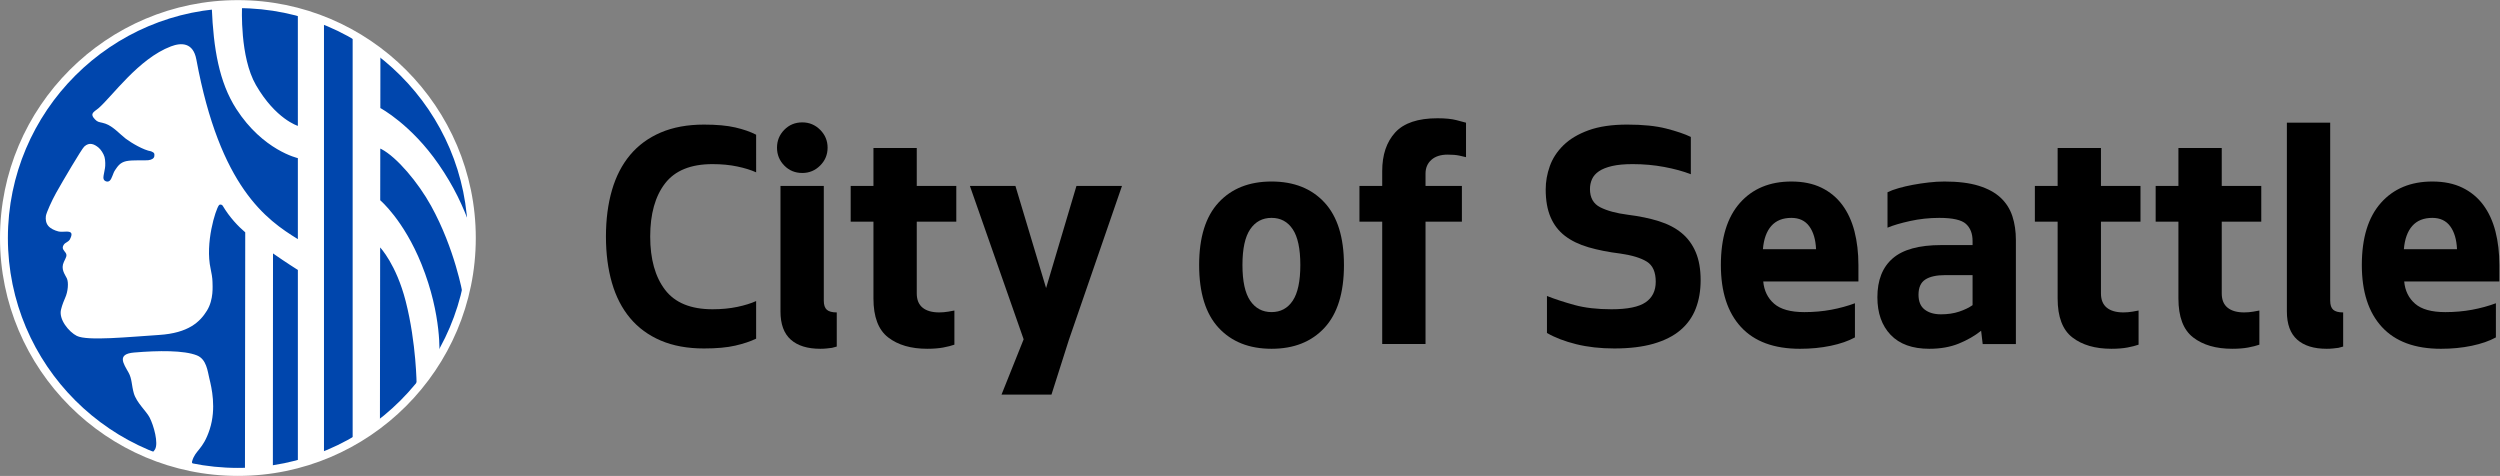
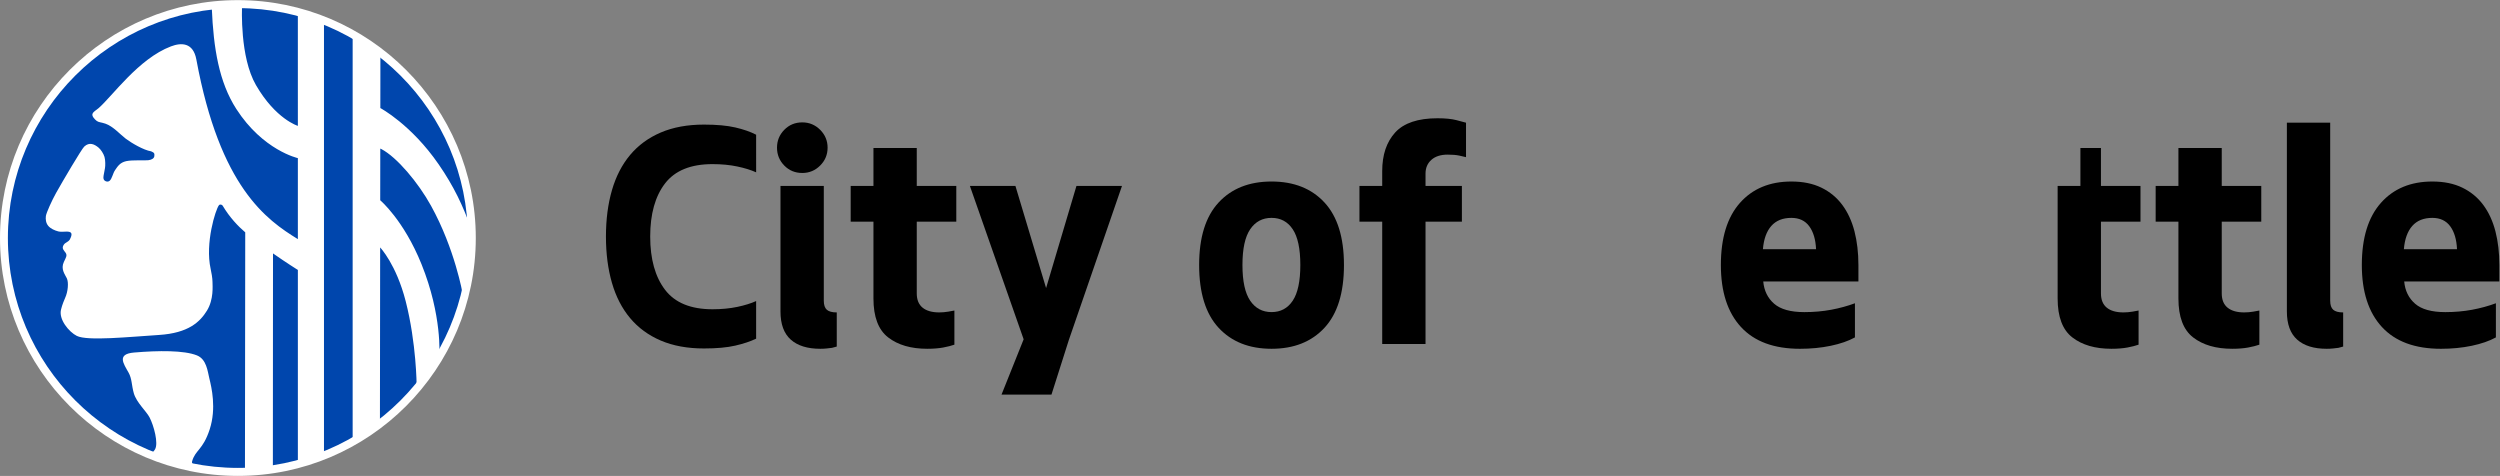
<svg xmlns="http://www.w3.org/2000/svg" xmlns:ns1="http://sodipodi.sourceforge.net/DTD/sodipodi-0.dtd" xmlns:ns2="http://www.inkscape.org/namespaces/inkscape" version="1.1" id="svg432" xml:space="preserve" width="396.823" height="75.54" viewBox="0 0 396.823 75.54" ns1:docname="city.of.seattle.svg" ns2:version="1.0.2-2 (e86c870879, 2021-01-15)">
  <rect x="0" y="0" width="396.823" height="75.54" fill="#808080" stroke="none" />
  <defs id="defs436">
    <clipPath clipPathUnits="userSpaceOnUse" id="clipPath448">
      <path d="M 0,0 H 297.616 V 56.655 H 0 Z" id="path446" />
    </clipPath>
  </defs>
  <ns1:namedview pagecolor="#ffffff" bordercolor="#666666" borderopacity="1" objecttolerance="10" gridtolerance="10" guidetolerance="10" ns2:pageopacity="0" ns2:pageshadow="2" ns2:window-width="2050" ns2:window-height="902" id="namedview434" showgrid="false" ns2:zoom="3.6918254" ns2:cx="198.41133" ns2:cy="37.769798" ns2:window-x="589" ns2:window-y="368" ns2:window-maximized="0" ns2:current-layer="g440" />
  <g id="g440" ns2:groupmode="layer" ns2:label="city.of.seattle" transform="matrix(1.333,0,0,-1.333,0,75.54)">
    <g id="g442">
      <g id="g444" clip-path="url(#clipPath448)">
        <g id="g450" transform="translate(289.635,30.725)">
          <path d="M 0,0 C -1.03,0 -1.826,-0.32 -2.391,-0.96 -2.956,-1.6 -3.289,-2.523 -3.389,-3.728 H 2.938 C 2.886,-2.573 2.617,-1.663 2.127,-0.998 1.638,-0.333 0.928,0 0,0 m 7.568,-14.233 c -0.778,-0.427 -1.739,-0.759 -2.88,-0.998 -1.143,-0.238 -2.367,-0.357 -3.67,-0.357 -3.089,0 -5.43,0.866 -7.024,2.598 -1.594,1.732 -2.39,4.192 -2.39,7.38 0,3.212 0.752,5.673 2.258,7.38 C -4.631,3.476 -2.586,4.33 0,4.33 1.38,4.33 2.573,4.085 3.577,3.596 4.581,3.107 5.409,2.422 6.062,1.544 6.714,0.665 7.197,-0.383 7.512,-1.6 7.825,-2.818 7.982,-4.155 7.982,-5.61 V -7.568 H -3.351 c 0.1,-1.105 0.533,-1.99 1.299,-2.655 0.765,-0.665 1.963,-0.998 3.596,-0.998 1.129,0 2.196,0.096 3.2,0.283 1.004,0.188 1.945,0.445 2.824,0.772 z" style="fill:#000000;fill-opacity:1;fill-rule:nonzero;stroke:none" id="path452" />
        </g>
        <g id="g454" transform="translate(277.058,15.137)">
          <path d="M 0,0 C -1.531,0 -2.705,0.364 -3.52,1.092 -4.336,1.82 -4.744,2.938 -4.744,4.443 V 26.922 H 0.414 V 5.724 C 0.414,5.222 0.533,4.863 0.772,4.65 1.011,4.437 1.405,4.33 1.958,4.33 V 0.265 C 1.782,0.214 1.595,0.164 1.394,0.113 1.192,0.088 0.979,0.063 0.753,0.038 0.527,0.014 0.276,0 0,0" style="fill:#000000;fill-opacity:1;fill-rule:nonzero;stroke:none" id="path456" />
        </g>
        <g id="g458" transform="translate(269.039,15.627)">
          <path d="m 0,0 c -0.353,-0.125 -0.797,-0.238 -1.337,-0.34 -0.54,-0.099 -1.173,-0.149 -1.901,-0.149 -1.934,0 -3.483,0.451 -4.65,1.354 C -9.057,1.77 -9.64,3.313 -9.64,5.496 v 9.15 h -2.711 v 4.255 h 2.711 v 4.518 h 5.159 V 18.901 H 0.226 V 14.646 H -4.481 V 6.1 c 0,-0.753 0.232,-1.319 0.697,-1.696 0.464,-0.376 1.123,-0.563 1.976,-0.563 0.352,0 0.716,0.03 1.093,0.094 C -0.339,3.996 -0.102,4.04 0,4.066 Z" style="fill:#000000;fill-opacity:1;fill-rule:nonzero;stroke:none" id="path460" />
        </g>
        <g id="g462" transform="translate(254.655,15.627)">
-           <path d="m 0,0 c -0.352,-0.125 -0.797,-0.238 -1.336,-0.34 -0.541,-0.099 -1.174,-0.149 -1.901,-0.149 -1.935,0 -3.484,0.451 -4.651,1.354 -1.168,0.905 -1.751,2.448 -1.751,4.631 v 9.15 h -2.711 v 4.255 h 2.711 v 4.518 H -4.48 V 18.901 H 0.227 V 14.646 H -4.48 V 6.1 c 0,-0.753 0.231,-1.319 0.696,-1.696 0.465,-0.376 1.123,-0.563 1.977,-0.563 0.351,0 0.715,0.03 1.092,0.094 C -0.339,3.996 -0.101,4.04 0,4.066 Z" style="fill:#000000;fill-opacity:1;fill-rule:nonzero;stroke:none" id="path464" />
+           <path d="m 0,0 c -0.352,-0.125 -0.797,-0.238 -1.336,-0.34 -0.541,-0.099 -1.174,-0.149 -1.901,-0.149 -1.935,0 -3.484,0.451 -4.651,1.354 -1.168,0.905 -1.751,2.448 -1.751,4.631 v 9.15 v 4.255 h 2.711 v 4.518 H -4.48 V 18.901 H 0.227 V 14.646 H -4.48 V 6.1 c 0,-0.753 0.231,-1.319 0.696,-1.696 0.465,-0.376 1.123,-0.563 1.977,-0.563 0.351,0 0.715,0.03 1.092,0.094 C -0.339,3.996 -0.101,4.04 0,4.066 Z" style="fill:#000000;fill-opacity:1;fill-rule:nonzero;stroke:none" id="path464" />
        </g>
        <g id="g466" transform="translate(234.887,23.91)">
-           <path d="m 0,0 h -3.238 c -1.054,0 -1.852,-0.176 -2.391,-0.527 -0.54,-0.352 -0.809,-0.954 -0.809,-1.808 0,-0.803 0.244,-1.394 0.734,-1.769 0.489,-0.377 1.135,-0.565 1.939,-0.565 0.803,0 1.525,0.106 2.165,0.32 0.64,0.213 1.173,0.471 1.6,0.772 z m 1.205,-8.208 -0.187,1.581 c -0.754,-0.602 -1.639,-1.111 -2.656,-1.525 -1.016,-0.414 -2.19,-0.621 -3.52,-0.621 -2.009,0 -3.54,0.552 -4.594,1.657 -1.054,1.104 -1.582,2.597 -1.582,4.48 0,2.033 0.609,3.577 1.827,4.631 1.217,1.055 3.144,1.582 5.779,1.582 H 0 v 0.49 C 0,4.945 -0.264,5.623 -0.791,6.1 -1.318,6.576 -2.372,6.815 -3.954,6.815 -5.158,6.815 -6.326,6.689 -7.455,6.439 -8.585,6.188 -9.476,5.924 -10.129,5.648 v 4.217 c 0.351,0.175 0.791,0.339 1.318,0.489 0.527,0.151 1.092,0.283 1.695,0.396 0.602,0.113 1.229,0.207 1.882,0.282 0.652,0.075 1.28,0.113 1.883,0.113 1.631,0 2.994,-0.169 4.085,-0.508 C 1.826,10.298 2.698,9.821 3.352,9.206 4.004,8.591 4.467,7.856 4.744,7.003 5.021,6.15 5.158,5.208 5.158,4.179 V -8.208 Z" style="fill:#000000;fill-opacity:1;fill-rule:nonzero;stroke:none" id="path468" />
-         </g>
+           </g>
        <g id="g470" transform="translate(213.312,30.725)">
          <path d="M 0,0 C -1.029,0 -1.826,-0.32 -2.391,-0.96 -2.956,-1.6 -3.289,-2.523 -3.389,-3.728 H 2.938 C 2.887,-2.573 2.617,-1.663 2.127,-0.998 1.639,-0.333 0.929,0 0,0 m 7.568,-14.233 c -0.778,-0.427 -1.739,-0.759 -2.88,-0.998 -1.143,-0.238 -2.367,-0.357 -3.67,-0.357 -3.088,0 -5.43,0.866 -7.024,2.598 -1.594,1.732 -2.39,4.192 -2.39,7.38 0,3.212 0.752,5.673 2.258,7.38 C -4.631,3.476 -2.586,4.33 0,4.33 1.38,4.33 2.573,4.085 3.577,3.596 4.581,3.107 5.409,2.422 6.062,1.544 6.714,0.665 7.197,-0.383 7.513,-1.6 7.825,-2.818 7.982,-4.155 7.982,-5.61 V -7.568 H -3.351 c 0.1,-1.105 0.534,-1.99 1.299,-2.655 0.765,-0.665 1.963,-0.998 3.596,-0.998 1.129,0 2.196,0.096 3.2,0.283 1.004,0.188 1.945,0.445 2.824,0.772 z" style="fill:#000000;fill-opacity:1;fill-rule:nonzero;stroke:none" id="path472" />
        </g>
        <g id="g474" transform="translate(184.207,21.425)">
-           <path d="m 0,0 c 0.954,-0.377 2.045,-0.733 3.276,-1.073 1.229,-0.339 2.699,-0.509 4.406,-0.509 1.906,0 3.262,0.277 4.065,0.829 0.803,0.552 1.206,1.368 1.206,2.448 0,1.155 -0.352,1.951 -1.055,2.39 C 11.195,4.524 10.153,4.844 8.773,5.045 7.342,5.221 6.068,5.473 4.951,5.798 3.834,6.125 2.899,6.576 2.146,7.154 1.394,7.731 0.822,8.472 0.434,9.376 c -0.391,0.903 -0.584,2.008 -0.584,3.313 0,0.928 0.162,1.851 0.489,2.767 0.325,0.916 0.866,1.745 1.619,2.486 0.753,0.74 1.751,1.336 2.993,1.788 1.243,0.452 2.78,0.678 4.613,0.678 1.857,0 3.401,-0.157 4.631,-0.471 1.229,-0.314 2.208,-0.647 2.937,-0.998 v -4.443 c -0.903,0.351 -1.958,0.641 -3.163,0.866 -1.204,0.226 -2.46,0.339 -3.765,0.339 -0.978,0 -1.795,-0.075 -2.447,-0.226 C 7.104,15.325 6.583,15.118 6.194,14.854 5.804,14.59 5.529,14.276 5.366,13.913 5.202,13.549 5.121,13.153 5.121,12.727 c 0,-1.03 0.408,-1.751 1.223,-2.165 0.816,-0.415 1.902,-0.71 3.258,-0.885 1.405,-0.176 2.648,-0.433 3.727,-0.772 1.079,-0.339 1.984,-0.81 2.711,-1.412 0.729,-0.602 1.286,-1.362 1.675,-2.278 0.39,-0.917 0.584,-2.027 0.584,-3.332 0,-1.256 -0.194,-2.385 -0.584,-3.389 C 17.326,-2.51 16.718,-3.364 15.891,-4.066 15.062,-4.77 13.994,-5.309 12.689,-5.686 11.384,-6.062 9.828,-6.25 8.021,-6.25 6.363,-6.25 4.852,-6.081 3.483,-5.742 2.114,-5.402 0.954,-4.958 0,-4.405 Z" style="fill:#000000;fill-opacity:1;fill-rule:nonzero;stroke:none" id="path476" />
-         </g>
+           </g>
        <g id="g478" transform="translate(164.589,15.703)">
          <path d="m 0,0 v 14.572 h -2.711 v 4.255 H 0 v 1.769 c 0,1.933 0.515,3.464 1.544,4.593 1.029,1.13 2.711,1.695 5.045,1.695 0.929,0 1.682,-0.075 2.26,-0.226 0.576,-0.15 0.953,-0.251 1.13,-0.302 v -4.104 c -0.177,0.051 -0.447,0.114 -0.81,0.188 -0.364,0.076 -0.822,0.114 -1.375,0.114 -0.828,0 -1.475,-0.207 -1.939,-0.621 -0.464,-0.415 -0.697,-0.96 -0.697,-1.639 v -1.467 h 4.33 V 14.572 H 5.158 V 0 Z" style="fill:#000000;fill-opacity:1;fill-rule:nonzero;stroke:none" id="path480" />
        </g>
        <g id="g482" transform="translate(147.947,25.116)">
          <path d="m 0,0 c 0,-1.934 0.307,-3.352 0.923,-4.255 0.614,-0.903 1.462,-1.355 2.541,-1.355 1.079,0 1.921,0.452 2.523,1.355 C 6.59,-3.352 6.892,-1.934 6.892,0 6.892,1.933 6.59,3.351 5.987,4.255 5.385,5.158 4.543,5.61 3.464,5.61 2.385,5.61 1.537,5.158 0.923,4.255 0.307,3.351 0,1.933 0,0 m 12.087,0 c 0,-3.313 -0.772,-5.806 -2.316,-7.475 -1.543,-1.67 -3.646,-2.504 -6.307,-2.504 -2.661,0 -4.763,0.834 -6.307,2.504 -1.543,1.669 -2.315,4.162 -2.315,7.475 0,3.288 0.772,5.767 2.315,7.436 1.544,1.67 3.646,2.504 6.307,2.504 2.661,0 4.764,-0.834 6.307,-2.504 C 11.315,5.767 12.087,3.288 12.087,0" style="fill:#000000;fill-opacity:1;fill-rule:nonzero;stroke:none" id="path484" />
        </g>
        <g id="g486" transform="translate(119.256,9.678)">
          <path d="M 0,0 2.636,6.589 -3.765,24.851 H 1.657 L 5.309,12.688 8.924,24.851 h 5.422 L 8.02,6.514 5.949,0 Z" style="fill:#000000;fill-opacity:1;fill-rule:nonzero;stroke:none" id="path488" />
        </g>
        <g id="g490" transform="translate(113.646,15.627)">
          <path d="m 0,0 c -0.352,-0.125 -0.797,-0.238 -1.336,-0.34 -0.541,-0.099 -1.174,-0.149 -1.902,-0.149 -1.934,0 -3.483,0.451 -4.65,1.354 -1.168,0.905 -1.751,2.448 -1.751,4.631 v 9.15 h -2.711 v 4.255 h 2.711 v 4.518 h 5.158 V 18.901 H 0.226 V 14.646 H -4.481 V 6.1 c 0,-0.753 0.232,-1.319 0.697,-1.696 0.464,-0.376 1.123,-0.563 1.977,-0.563 0.351,0 0.715,0.03 1.092,0.094 C -0.339,3.996 -0.101,4.04 0,4.066 Z" style="fill:#000000;fill-opacity:1;fill-rule:nonzero;stroke:none" id="path492" />
        </g>
        <g id="g494" transform="translate(97.681,15.137)">
          <path d="M 0,0 C -1.532,0 -2.705,0.364 -3.52,1.092 -4.336,1.82 -4.744,2.938 -4.744,4.443 V 19.391 H 0.414 V 5.724 C 0.414,5.222 0.533,4.863 0.772,4.65 1.01,4.437 1.405,4.33 1.958,4.33 V 0.265 C 1.782,0.214 1.594,0.164 1.393,0.113 1.192,0.088 0.979,0.063 0.753,0.038 0.527,0.014 0.276,0 0,0 m -5.158,23.947 c 0,0.829 0.288,1.537 0.866,2.127 0.577,0.59 1.292,0.885 2.146,0.885 0.828,0 1.537,-0.295 2.127,-0.885 0.589,-0.59 0.885,-1.298 0.885,-2.127 0,-0.828 -0.296,-1.538 -0.885,-2.127 -0.59,-0.59 -1.299,-0.885 -2.127,-0.885 -0.854,0 -1.569,0.295 -2.146,0.885 -0.578,0.589 -0.866,1.299 -0.866,2.127" style="fill:#000000;fill-opacity:1;fill-rule:nonzero;stroke:none" id="path496" />
        </g>
        <g id="g498" transform="translate(77.424,28.504)">
          <path d="m 0,0 c 0,-2.687 0.59,-4.801 1.77,-6.344 1.179,-1.545 3.062,-2.316 5.648,-2.316 1.079,0 2.064,0.094 2.955,0.282 0.891,0.189 1.638,0.42 2.241,0.696 v -4.48 c -0.678,-0.326 -1.507,-0.603 -2.485,-0.828 -0.979,-0.226 -2.222,-0.339 -3.728,-0.339 -1.958,0 -3.671,0.313 -5.14,0.94 -1.468,0.629 -2.686,1.52 -3.652,2.675 -0.967,1.153 -1.689,2.554 -2.165,4.197 -0.477,1.645 -0.715,3.484 -0.715,5.517 0,2.033 0.238,3.872 0.715,5.516 0.476,1.644 1.198,3.044 2.165,4.198 0.966,1.155 2.184,2.046 3.652,2.674 1.469,0.627 3.182,0.941 5.14,0.941 1.506,0 2.749,-0.113 3.728,-0.339 0.978,-0.226 1.807,-0.515 2.485,-0.866 V 7.644 C 12.011,7.919 11.264,8.152 10.373,8.34 9.482,8.528 8.497,8.622 7.418,8.622 4.832,8.622 2.949,7.856 1.77,6.326 0.59,4.794 0,2.686 0,0" style="fill:#000000;fill-opacity:1;fill-rule:nonzero;stroke:none" id="path500" />
        </g>
        <g id="g502" transform="translate(28.381,56.016)">
          <path d="m 0,0 c -15.303,0 -27.708,-12.395 -27.708,-27.685 0,-15.29 12.405,-27.687 27.708,-27.687 15.303,0 27.709,12.397 27.709,27.687 C 27.709,-12.395 15.303,0 0,0" style="fill:#0046ad;fill-opacity:1;fill-rule:nonzero;stroke:none" id="path504" />
        </g>
        <g id="g506" transform="translate(56.063,29.558)">
          <path d="m 0,0 c -0.927,2.582 -1.998,4.888 -3.821,7.533 -3.277,4.759 -6.952,6.712 -6.952,6.712 l 0.007,6.456 -0.489,0.369 -0.458,0.33 -0.626,0.43 -0.681,0.439 -0.575,0.349 -0.475,0.274 v -48.239 l 0.483,0.287 0.569,0.339 0.79,0.514 0.868,0.607 0.539,0.407 0.026,20.84 c 0,0 1.918,-2.007 3.044,-6.415 1.277,-4.999 1.3,-9.994 1.3,-9.994 0.006,-0.071 0.011,-0.153 0.015,-0.24 0.002,-0.034 0.469,0.56 1.009,1.29 0.246,0.331 0.506,0.691 0.746,1.034 0.533,0.764 0.932,1.459 0.932,1.478 0,0 0.356,4.71 -2.121,10.852 -2.129,5.276 -4.917,7.613 -4.917,7.613 l 0.007,6.154 c 0.034,-0.012 0.07,-0.026 0.109,-0.046 1.871,-0.97 4.41,-4.005 5.934,-6.761 2.858,-5.171 3.765,-10.479 3.765,-10.479 0.08,-0.262 0,0 0.095,-0.399 0.008,-0.033 0.363,1.578 0.382,1.668 0.08,0.365 0.222,1.2 0.268,1.607 0.084,0.737 0.168,1.494 0.206,2.124 0.051,0.832 0.042,1.444 0.047,1.497 C 0.055,-1.082 0.004,-0.013 0,0 m -18.173,24.784 -0.598,0.211 -0.533,0.174 -0.651,0.198 -0.64,0.177 V 12.122 c 0,0 -2.646,0.801 -4.992,4.863 -1.931,3.342 -1.658,9.112 -1.658,9.473 l -0.801,-0.003 -0.751,-0.019 -0.736,-0.039 -0.492,-0.037 -0.819,-0.192 c 0.201,-4.819 0.861,-8.838 2.921,-12.035 3.178,-4.931 7.328,-5.85 7.328,-5.85 v -9.646 c -3.709,2.281 -9.274,6.148 -12.087,21.391 -0.376,2.033 -1.787,2.031 -3.023,1.562 -3.868,-1.466 -6.983,-5.943 -8.629,-7.364 -0.296,-0.256 -0.604,-0.39 -0.714,-0.669 -0.11,-0.279 0.277,-0.667 0.494,-0.837 0.239,-0.187 0.501,-0.15 1.045,-0.335 0.906,-0.309 1.759,-1.283 2.418,-1.786 0.66,-0.501 2.143,-1.375 3.022,-1.506 0.421,-0.167 0.403,-0.297 0.385,-0.557 -0.018,-0.261 -0.274,-0.447 -0.714,-0.502 -0.44,-0.056 -1.869,0.055 -2.638,-0.112 -0.77,-0.168 -1.044,-0.669 -1.319,-1.06 -0.275,-0.391 -0.362,-1.035 -0.66,-1.283 -0.163,-0.135 -0.384,-0.112 -0.549,0 -0.166,0.112 -0.22,0.278 -0.166,0.613 0.056,0.335 0.111,0.614 0.166,0.893 0.055,0.279 0.055,0.949 -0.055,1.339 -0.111,0.39 -0.44,0.892 -0.715,1.116 -0.482,0.392 -1.079,0.698 -1.703,0.112 -0.315,-0.297 -2.585,-4.148 -3.353,-5.524 -0.485,-0.868 -1.154,-2.343 -1.209,-2.733 -0.055,-0.391 0,-0.837 0.275,-1.172 0.275,-0.335 0.769,-0.557 1.209,-0.669 0.521,-0.11 0.884,0.046 1.32,-0.056 0.423,-0.113 0.209,-0.577 0.044,-0.912 -0.213,-0.316 -0.518,-0.334 -0.704,-0.595 -0.345,-0.483 0.06,-0.738 0.213,-0.99 0.201,-0.327 0.04,-0.534 -0.213,-1.073 -0.401,-0.854 0.11,-1.466 0.348,-1.953 0.24,-0.493 0.135,-1.614 -0.201,-2.338 -0.066,-0.141 -0.367,-0.856 -0.477,-1.344 -0.343,-1.197 0.946,-2.721 1.869,-3.18 1.27,-0.633 6.265,-0.112 9.781,0.112 3.518,0.223 4.892,1.561 5.716,2.9 0.824,1.339 0.659,2.958 0.659,3.404 0,0.446 -0.132,1.166 -0.22,1.561 -0.68,3.061 0.582,7.071 0.99,7.588 0.037,0.074 0.275,0.149 0.439,-0.056 0.831,-1.405 1.871,-2.482 2.689,-3.176 -0.004,-2.953 -0.031,-26.463 -0.033,-28.347 0,-0.002 0.079,-0.012 0.469,0.017 0.186,0.013 0.431,0.017 0.679,0.038 0.231,0.019 0.484,0.035 0.718,0.059 0.313,0.031 0.602,0.06 0.829,0.091 0.568,0.078 0.629,0.072 0.629,0.086 v 0.179 c -0.004,8.405 0.014,23.822 0.016,25.365 1.568,-1.097 2.853,-1.9 2.853,-1.9 l 0.107,-0.064 v -22.969 l 0.447,0.123 0.588,0.172 0.456,0.144 0.499,0.168 0.507,0.182 0.613,0.233 v 51.5 z M -35.902,-27.83 c -1.36,0.377 -2.556,1.092 -2.556,1.092 0,0 0.36,-0.479 0.851,0.338 0.432,0.719 -0.133,2.827 -0.655,3.822 -0.375,0.716 -1.548,1.754 -1.867,2.86 -0.277,0.968 -0.208,1.718 -0.626,2.46 -0.612,1.087 -1.427,2.213 0.662,2.391 2.88,0.245 5.949,0.274 7.477,-0.34 1.149,-0.46 1.27,-1.876 1.484,-2.755 0.253,-1.036 0.858,-3.539 0.037,-6.059 -0.806,-2.474 -1.713,-2.431 -2.097,-3.813 -0.048,-0.174 0.058,-0.292 0.13,-0.359 0.204,-0.189 0.225,-0.199 0.374,-0.281 z" style="fill:#ffffff;fill-opacity:1;fill-rule:nonzero;stroke:none" id="path508" />
        </g>
        <g id="g510" transform="translate(28.327,55.702)">
          <path d="m 0,0 c -15.102,0 -27.388,-12.28 -27.388,-27.374 0,-15.095 12.286,-27.375 27.388,-27.375 15.103,0 27.389,12.28 27.389,27.375 C 27.389,-12.28 15.103,0 0,0 m 0,-55.702 c -15.619,0 -28.327,12.708 -28.327,28.328 0,15.619 12.708,28.326 28.327,28.326 15.62,0 28.328,-12.707 28.328,-28.326 0,-15.62 -12.708,-28.328 -28.328,-28.328" style="fill:#ffffff;fill-opacity:1;fill-rule:nonzero;stroke:none" id="path512" />
        </g>
      </g>
    </g>
  </g>
</svg>